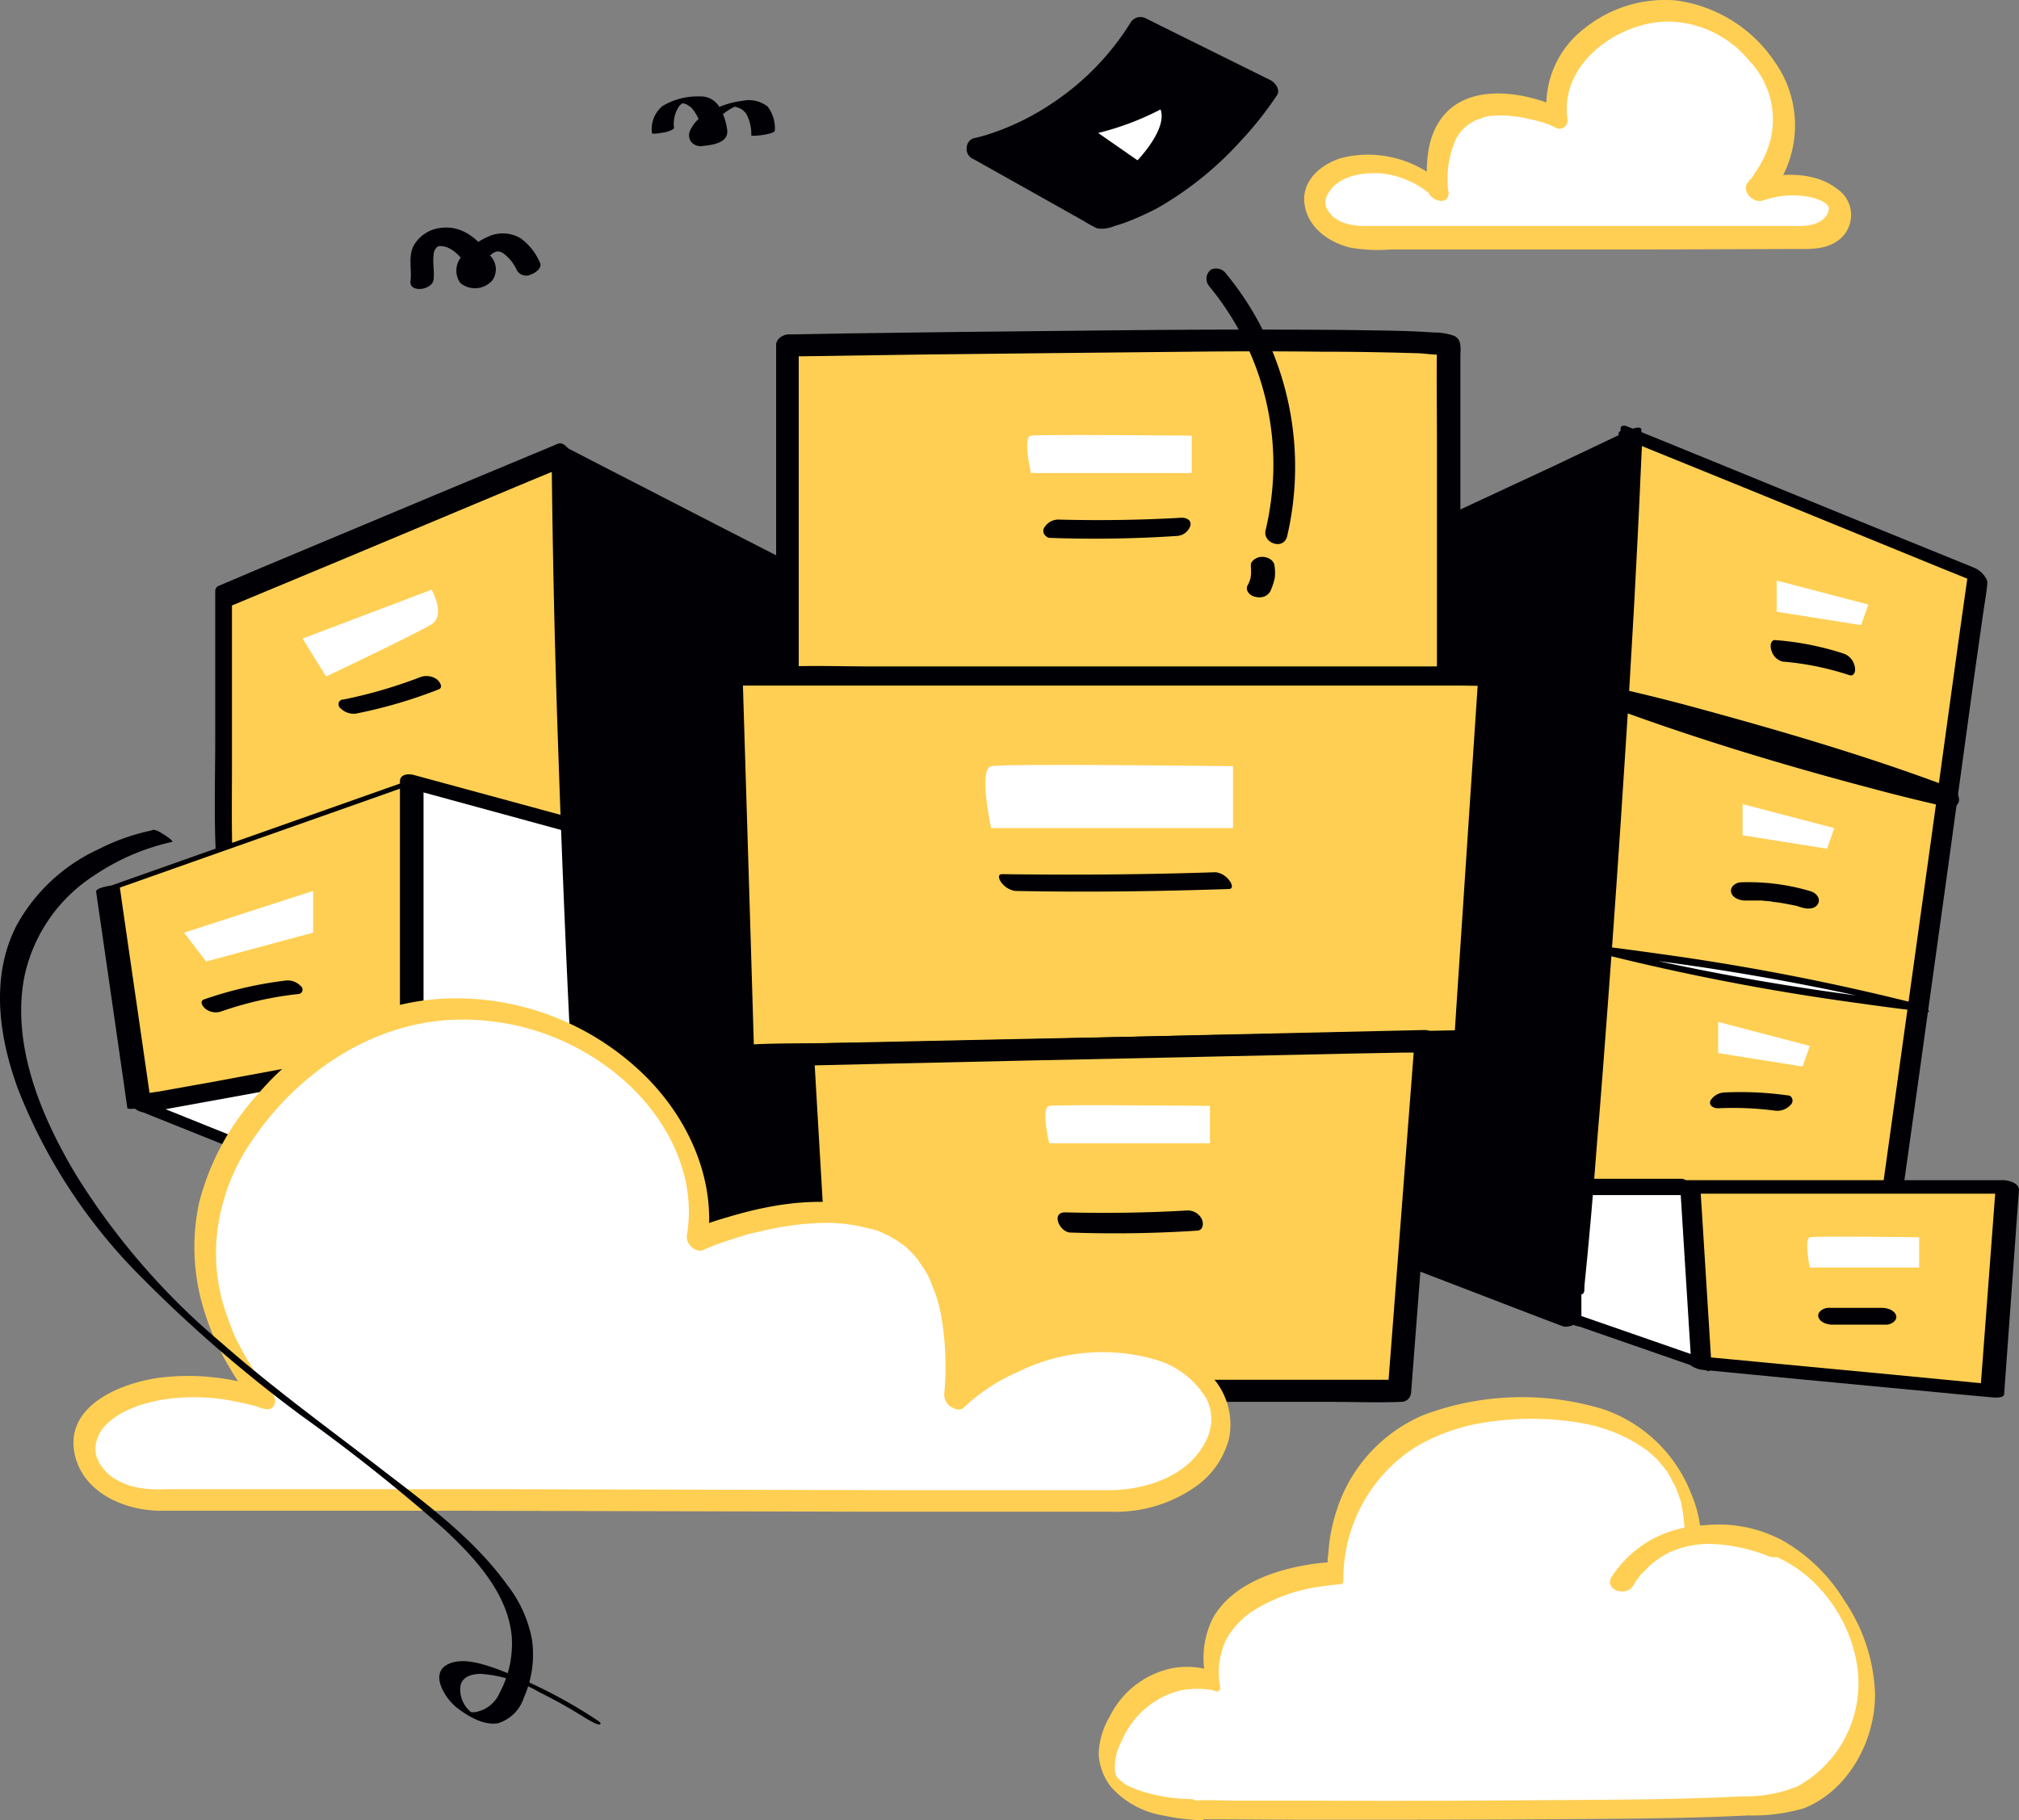
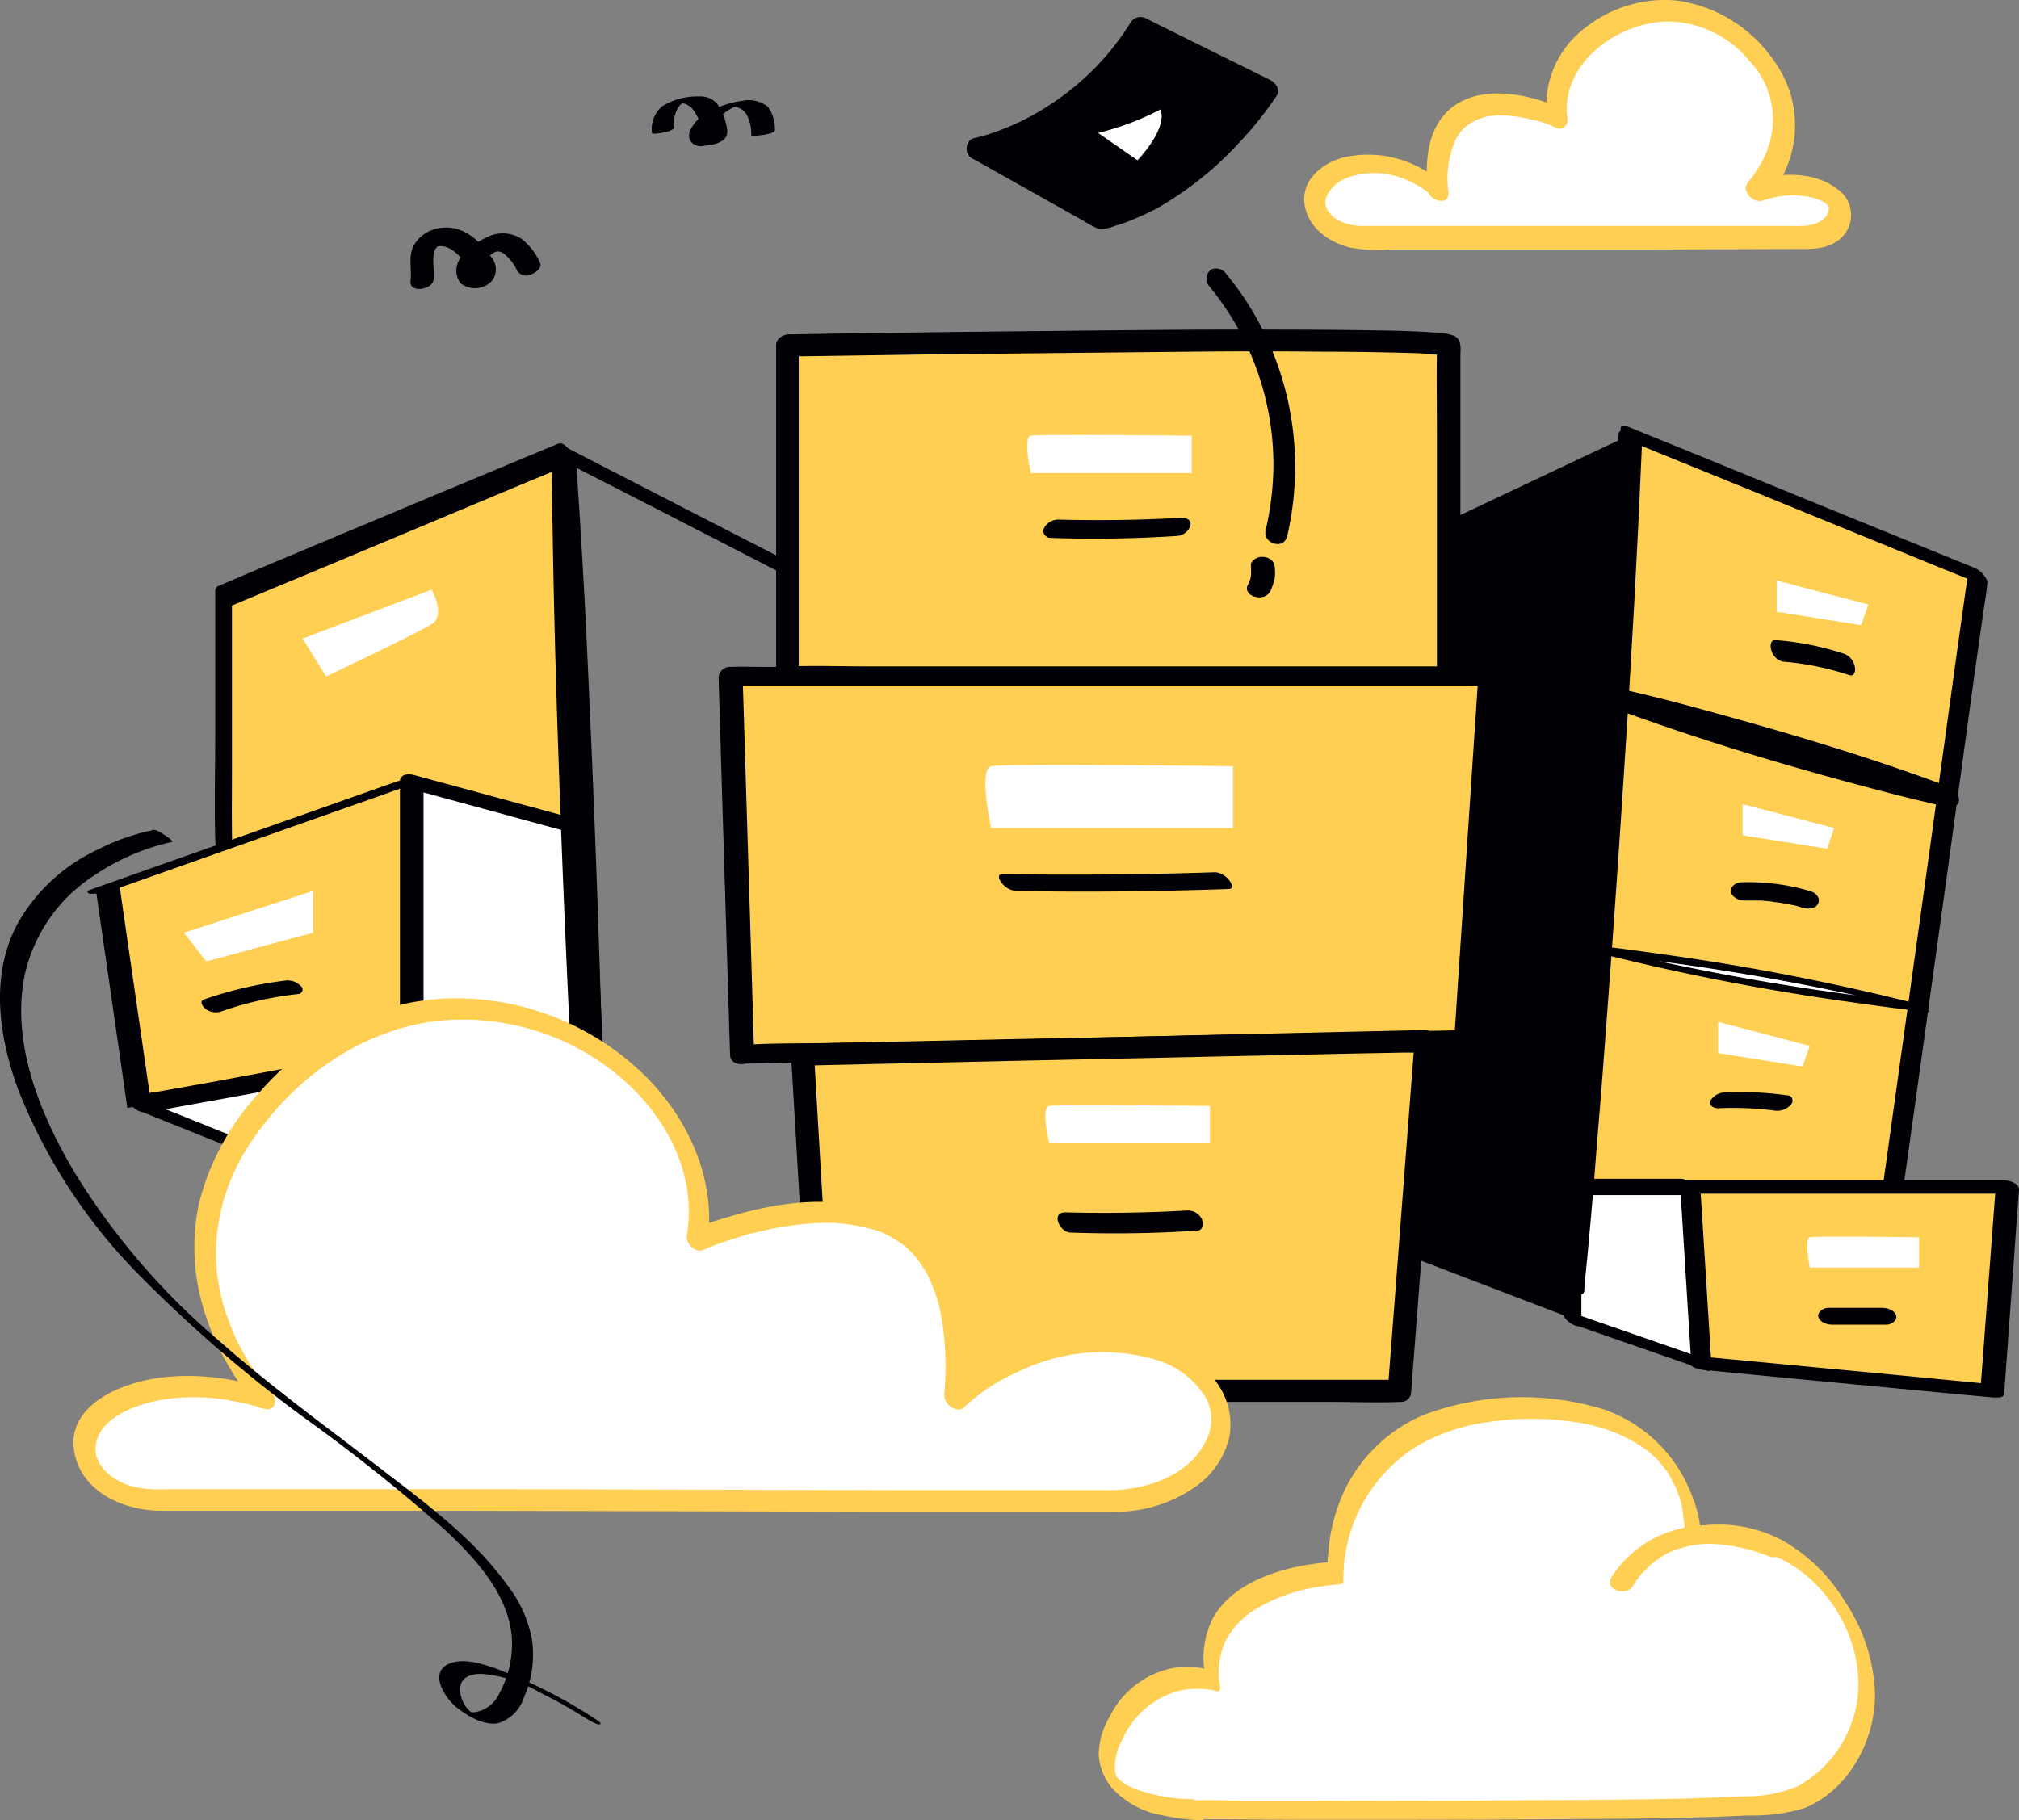
<svg xmlns="http://www.w3.org/2000/svg" id="Data_Cloud_2" data-name="Data Cloud 2" width="180" height="162.309" viewBox="0 0 180 162.309">
  <rect x="0" y="0" width="180" height="162.309" fill="#808080" stroke="none" />
  <g id="data" transform="translate(8.579 29.392)">
    <path id="패스_337" data-name="패스 337" d="M97.531,131.3,67.2,144.006v21.518l1.455,40.384,32.47,2.011Z" transform="translate(-55.863 -120.22)" fill="#ffcf53" />
    <path id="패스_338" data-name="패스 338" d="M95.994,129.145l-10.267,4.278-16.342,6.845-3.722,1.583a.545.545,0,0,0-.214.471v12.791c0,3.08-.086,6.16,0,9.24l.428,11.722.642,17.583c.128,3.465.214,6.93.385,10.4v.171a1.428,1.428,0,0,0,1.112,1.412l11.037.684,17.411,1.07,3.979.257c.257,0,.385-.342.385-.513l-.086-2.053-.257-5.561L100.1,191.3,99.63,181.25l-.513-10.994L98.6,159.133l-.471-10.353-.428-8.77-.3-6.331c-.043-.984-.086-1.968-.128-2.995v-.128a1.731,1.731,0,0,0-.77-1.326c-.385-.214-.77-.043-.727.428l.086,2.053.257,5.561.385,8.257.471,10.053.513,10.994L98,177.7l.471,10.353.385,8.77.3,6.331c0,.984.043,2.011.128,2.995v.128l.385-.513-11.037-.684-17.411-1.155-3.979-.257,1.112,1.412-.3-8.727-.6-17.369-.471-13.133c-.086-2.61-.043-5.262-.043-7.871v-14.8l-.214.471L77,139.369l16.342-6.845,3.722-1.54C97.748,130.685,96.764,128.8,95.994,129.145Z" transform="translate(-54.839 -118.963)" fill="#000005" />
-     <path id="패스_339" data-name="패스 339" d="M159.4,142.252,138.1,131.3l3.594,76.619,20.406-2.011Z" transform="translate(-96.432 -120.22)" fill="#000005" />
    <path id="패스_340" data-name="패스 340" d="M158.1,140.263l-7.187-3.679-11.465-5.9-2.652-1.369c-.257-.128-.6-.086-.6.257l.086,2.053.257,5.561.385,8.214.471,10.053.513,10.994.513,11.123.471,10.353.428,8.77.3,6.331c.043.984.086,1.968.128,2.995v.128c.043.556.684,1.5,1.326,1.454l6.888-.684,10.952-1.069,2.524-.257a.325.325,0,0,0,.257-.342l-.257-6.374-.642-15.187-.813-18.438-.684-15.829c-.128-2.567-.171-5.176-.342-7.743v-.086a1.747,1.747,0,0,0-.77-1.241c-.257-.171-.813-.385-.77.128l.257,6.374.642,15.144.9,18.481L159.9,196.3l.214,5.219.086,1.668a5.737,5.737,0,0,0,.043.856v.086l.257-.342-6.888.684-10.952,1.07-2.524.257,1.326,1.454-.086-2.053-.257-5.561-.385-8.214-.471-10.053-.513-10.994-.513-11.123-.471-10.353-.428-8.77-.3-6.331-.086-1.968a8.244,8.244,0,0,0-.043-1.027v-.128l-.6.257,7.187,3.679,11.465,5.9,2.652,1.369c.385.214.642-.043.556-.471A2.554,2.554,0,0,0,158.1,140.263Z" transform="translate(-95.345 -119.044)" fill="#000005" />
    <path id="패스_341" data-name="패스 341" d="M43.1,209.24l27.122-9.54V224l-24.342,4.492Z" transform="translate(-42.073 -159.359)" fill="#ffcf53" />
-     <path id="패스_342" data-name="패스 342" d="M42.325,208.879l9.2-3.251,14.545-5.134,3.38-1.2-1.626.171V223.81L69.1,223.3l-8.257,1.5-13.091,2.438-2.995.556.813.043-.941-6.5-1.5-10.353-.342-2.4c-.043-.257-2.139.086-2.1.471l.941,6.5,1.5,10.4.342,2.4c.043.171.77.043.813.043l8.257-1.5,13.091-2.4,2.995-.556c.171-.043,1.283-.214,1.283-.513V199.083c0-.257-1.5.128-1.626.171l-9.2,3.251-14.545,5.134-3.38,1.2c-.214.086-.642.214-.3.385S41.983,209.008,42.325,208.879Z" transform="translate(-40.698 -158.955)" fill="#000005" />
+     <path id="패스_342" data-name="패스 342" d="M42.325,208.879l9.2-3.251,14.545-5.134,3.38-1.2-1.626.171V223.81L69.1,223.3l-8.257,1.5-13.091,2.438-2.995.556.813.043-.941-6.5-1.5-10.353-.342-2.4c-.043-.257-2.139.086-2.1.471l.941,6.5,1.5,10.4.342,2.4l8.257-1.5,13.091-2.4,2.995-.556c.171-.043,1.283-.214,1.283-.513V199.083c0-.257-1.5.128-1.626.171l-9.2,3.251-14.545,5.134-3.38,1.2c-.214.086-.642.214-.3.385S41.983,209.008,42.325,208.879Z" transform="translate(-40.698 -158.955)" fill="#000005" />
    <path id="패스_343" data-name="패스 343" d="M121.6,203.807,106.5,199.7V224l16.128,2.567Z" transform="translate(-78.35 -159.359)" fill="#fff" />
    <path id="패스_344" data-name="패스 344" d="M120.3,202.238l-13.219-3.593-1.882-.513c-.471-.128-1.2-.043-1.2.556v24.342c0,.342.6.642.9.684l14.117,2.225,2.011.342c.428.086,1.241.086,1.2-.556l-.342-7.7-.556-12.235-.128-2.824c-.043-.813-2.139-1.112-2.1-.128l.342,7.7L120,222.772l.128,2.823,1.2-.556-14.117-2.225-2.011-.342.9.685V198.816l-1.2.556,13.176,3.594,1.882.513c.385.086,1.069.086,1.2-.385S120.641,202.324,120.3,202.238Z" transform="translate(-76.92 -158.431)" fill="#000005" />
    <path id="패스_345" data-name="패스 345" d="M49.6,260.992,73.942,256.5l16.128,2.567-31.957,5.348Z" transform="translate(-45.792 -191.86)" fill="#fff" />
    <path id="패스_346" data-name="패스 346" d="M49.036,260.7l8.257-1.5,13.091-2.4,2.995-.556h-.342l14.117,2.225,2.053.342-1.2-1.412-10.866,1.8L60.03,262.073l-3.936.642.556.086-7.444-2.995-1.069-.428c-.3-.128-.77-.171-.684.257s.727.856,1.07.984l8.214,3.294a1.69,1.69,0,0,0,.9.171,3.3,3.3,0,0,1,.642-.086l3.037-.513,10.567-1.754L83.3,259.805l4.15-.684a17.13,17.13,0,0,0,2.053-.342h.086c.342-.043,0-.6-.086-.685a2.042,2.042,0,0,0-1.112-.727l-7.872-1.241-5.561-.9c-.9-.128-1.8-.342-2.7-.428a6,6,0,0,0-1.754.257l-4.107.77L54.9,257.966l-4.791.856a23.121,23.121,0,0,0-2.481.471H47.5c-.428.086.171.813.257.9A1.708,1.708,0,0,0,49.036,260.7Z" transform="translate(-44.501 -190.887)" fill="#000005" />
    <path id="패스_347" data-name="패스 347" d="M60.968,228.689l9.54-2.567V222.4L59,226.122Z" transform="translate(-51.171 -172.348)" fill="#fff" />
    <path id="패스_348" data-name="패스 348" d="M85.8,167.343l-2.1-3.38L95.208,159.6s1.283,2.267,0,3.08S85.8,167.343,85.8,167.343Z" transform="translate(-65.304 -136.413)" fill="#fff" />
    <path id="패스_349" data-name="패스 349" d="M96.9,275v3.893s9.54-.342,9.54-.813V275Z" transform="translate(-72.857 -202.445)" fill="#fff" />
    <path id="패스_350" data-name="패스 350" d="M138.1,131.3q.578,8.535,1.027,17.069c.3,5.69.513,11.379.77,17.069s.428,11.379.556,17.069.257,11.379.3,17.112q-.578-8.535-1.027-17.069c-.3-5.69-.513-11.379-.77-17.069s-.428-11.379-.556-17.069S138.143,137.033,138.1,131.3Z" transform="translate(-96.432 -120.22)" fill="#fff" />
    <path id="패스_351" data-name="패스 351" d="M135.6,131.135q.9,13.219,1.455,26.481.578,13.411.941,26.78c.128,5.005.214,10.053.257,15.059l2.139.043q-.9-13.219-1.454-26.481-.578-13.411-.941-26.78c-.128-5.005-.214-10.053-.257-15.059a4.035,4.035,0,0,0-2.139-.043q.128,13.347.6,26.695.449,13.347,1.112,26.78c.257,4.962.556,9.925.9,14.845a4.036,4.036,0,0,0,2.139.043c-.043-8.9-.3-17.8-.6-26.695s-.684-17.839-1.112-26.78c-.257-4.962-.556-9.925-.9-14.845C137.739,130.921,135.6,131.007,135.6,131.135Z" transform="translate(-95.001 -120.055)" fill="#000005" />
    <path id="패스_352" data-name="패스 352" d="M312.286,137.011,332.82,127.3,327.6,206.1l-15.4-5.9Z" transform="translate(-196.052 -117.931)" fill="#000005" />
-     <path id="패스_353" data-name="패스 353" d="M311.159,136.724l6.93-3.294,11.08-5.219,2.524-1.2-.941-.086-.128,2.1-.385,5.733-.556,8.47L329,153.536l-.77,11.379-.727,11.422-.684,10.652-.6,8.984-.428,6.5c-.086,1.027-.171,2.053-.214,3.08v.128l1.711-1.155-13.476-5.219-1.925-.727.128.214V138.306c0-.813.043-1.668,0-2.481v-.086c0-.642-1.84.257-1.84.941V197.3c0,.813-.043,1.668,0,2.481v.086a.235.235,0,0,0,.128.214l13.476,5.176,1.925.727a1.584,1.584,0,0,0,1.711-1.155l.128-2.1.385-5.732.556-8.47.684-10.31.77-11.379.77-11.422.684-10.652.6-8.984.428-6.5c.086-1.027.214-2.053.214-3.08v-.128c.043-.471-.813-.128-.941-.086l-6.93,3.294-11.123,5.176-2.524,1.2c-.3.128-.984.6-.9.984S310.9,136.809,311.159,136.724Z" transform="translate(-194.882 -117.088)" fill="#000005" />
    <path id="패스_354" data-name="패스 354" d="M384.435,139.963l-9.754,70.116L348.2,206.1l5.219-78.8Z" transform="translate(-216.651 -117.931)" fill="#ffcf53" />
    <path id="패스_355" data-name="패스 355" d="M382.432,138.244l-.984,6.973-2.31,16.77-2.823,20.278-2.438,17.5-.813,5.732-.257,1.8a3.338,3.338,0,0,0-.128.941v.128l.3-.171-8.984-1.326-14.246-2.139-3.251-.513,1.369,1.412.128-2.1.385-5.732.556-8.47.685-10.31.77-11.379.77-11.422.727-10.652.6-9.027.428-6.5.128-2.011a8.338,8.338,0,0,0,.086-1.069v-.128l-.513.128,10.524,4.278,16.641,6.8,3.807,1.54c.385.171.6-.128.428-.471a2.173,2.173,0,0,0-1.112-1.027L372.379,133.8l-16.641-6.8-3.807-1.54c-.128-.043-.471-.086-.513.128l-.128,2.1-.385,5.733-.556,8.428-.684,10.31-.77,11.379-.77,11.422-.684,10.652-.6,8.984-.428,6.5c-.086,1.027-.171,2.053-.214,3.08v.128c-.043.642.813,1.326,1.369,1.412l8.984,1.326,14.246,2.139,3.251.471a.243.243,0,0,0,.3-.171h0l.984-6.973,2.353-16.77,2.823-20.278L382.9,148l.813-5.733c.128-.9.3-1.84.385-2.738V139.4C384.186,138.843,382.518,137.646,382.432,138.244Z" transform="translate(-215.505 -116.855)" fill="#000005" />
    <path id="패스_356" data-name="패스 356" d="M372.5,284.1h28.449l-1.369,18.181-26.1-2.481Z" transform="translate(-230.556 -207.652)" fill="#ffcf53" />
    <path id="패스_357" data-name="패스 357" d="M371.565,283.89h28.406l-1.412-.9-1.2,15.957-.171,2.225.9-.3-8.855-.856-13.989-1.326-3.208-.3,1.155.727-.856-13.732-.128-1.968c-.043-.684-2.139-1.112-2.053-.257l.856,13.732.128,1.968c.043.428.856.684,1.155.727l8.855.856,13.989,1.326,3.251.3c.214,0,.856.043.9-.3l1.155-15.957.171-2.225c.043-.642-.941-.9-1.412-.9H370.752c-.385,0-.813.214-.556.6A1.846,1.846,0,0,0,371.565,283.89Z" transform="translate(-229.193 -206.843)" fill="#000005" />
    <path id="패스_358" data-name="패스 358" d="M348.2,284.1h10.4l.984,15.7L348.2,295.822Z" transform="translate(-216.651 -207.652)" fill="#fff" />
    <path id="패스_359" data-name="패스 359" d="M347.954,283.816h10.4l-1.5-1.412.856,13.732.128,1.968.214-.043-9.968-3.465-1.412-.513,1.412,1.369V283.731c0-.342-.6-.813-.856-1.027-.086-.043-.727-.556-.727-.3v11.764c0,.257.428.6.556.727a3.205,3.205,0,0,0,.856.642L357.879,299l1.412.471c.086.043.214.086.214-.043l-.856-13.732-.128-1.968c0-.257-.471-.642-.642-.813s-.556-.556-.856-.556h-10.4c-.3,0,.3.684.385.727C347.1,283.26,347.569,283.816,347.954,283.816Z" transform="translate(-215.678 -206.641)" fill="#000005" />
    <path id="패스_360" data-name="패스 360" d="M353.3,234.7c2.438.257,4.834.556,7.23.941s4.791.77,7.187,1.2,4.791.856,7.144,1.369,4.749,1.027,7.1,1.626c-2.438-.257-4.834-.556-7.23-.941s-4.791-.77-7.187-1.2-4.791-.9-7.144-1.369S355.653,235.3,353.3,234.7Z" transform="translate(-219.569 -179.386)" fill="#fff" />
    <path id="패스_361" data-name="패스 361" d="M352.822,234.493a216.167,216.167,0,0,1,22.2,3.594c2.139.428,4.235.9,6.331,1.455l-1.454-.856a216.148,216.148,0,0,1-22.2-3.594c-2.139-.428-4.235-.9-6.331-1.454-.342-.086-.385,0-.086.214a5.549,5.549,0,0,0,1.369.6,210.116,210.116,0,0,0,22.459,4.321c2.139.3,4.278.6,6.417.813.385.043-.043-.257-.171-.3a4.324,4.324,0,0,0-1.283-.556,210.119,210.119,0,0,0-22.459-4.321c-2.139-.3-4.278-.6-6.417-.813-.428-.043.171.3.257.342A3.435,3.435,0,0,0,352.822,234.493Z" transform="translate(-218.278 -178.751)" fill="#000005" />
    <path id="패스_362" data-name="패스 362" d="M356.8,182.1c2.524.556,5.048,1.2,7.572,1.882s5.005,1.369,7.486,2.1,4.963,1.5,7.444,2.31,4.92,1.626,7.358,2.567c-2.524-.556-5.048-1.2-7.572-1.882s-5.005-1.369-7.487-2.1-4.962-1.5-7.444-2.31S359.238,183,356.8,182.1Z" transform="translate(-221.572 -149.288)" fill="#fff" />
    <path id="패스_363" data-name="패스 363" d="M355.4,181.717c7.871,1.754,15.615,4.021,23.272,6.545q3.273,1.091,6.545,2.31l.171-1.8c-7.872-1.754-15.615-4.021-23.272-6.545q-3.273-1.091-6.545-2.31a.8.8,0,0,0-1.027.428.257.257,0,0,0-.043.171,1.232,1.232,0,0,0,.9,1.2c7.529,2.781,15.315,5.134,23.1,7.187,2.225.6,4.492,1.155,6.759,1.668.471.086,1.027-.043,1.069-.6a1.232,1.232,0,0,0-.9-1.2c-7.529-2.823-15.315-5.091-23.058-7.187-2.225-.6-4.492-1.155-6.759-1.668C354.2,179.578,354.243,181.46,355.4,181.717Z" transform="translate(-220.256 -148.006)" fill="#000005" />
    <path id="패스_364" data-name="패스 364" d="M383.8,207.081V204.3l8.171,2.139-.642,1.84Z" transform="translate(-237.021 -161.991)" fill="#fff" />
    <path id="패스_365" data-name="패스 365" d="M390.9,160.481V157.7l8.171,2.139-.642,1.84Z" transform="translate(-241.084 -135.326)" fill="#fff" />
    <path id="패스_366" data-name="패스 366" d="M378.7,252.481V249.7l8.171,2.139-.642,1.84Z" transform="translate(-234.103 -187.969)" fill="#fff" />
    <path id="패스_367" data-name="패스 367" d="M397.495,297.219s-.513-2.567,0-2.7,9.754,0,9.754,0v2.7Z" transform="translate(-244.727 -213.584)" fill="#fff" />
    <path id="패스_368" data-name="패스 368" d="M353.476,127.3c-.128,3.166-.3,6.374-.428,9.54l-.513,9.54c-.385,6.374-.813,12.706-1.2,19.08-.471,6.374-.9,12.706-1.412,19.08l-.77,9.54c-.3,3.166-.556,6.331-.856,9.5.128-3.208.3-6.374.428-9.54l.513-9.583c.385-6.374.813-12.706,1.2-19.08.471-6.374.9-12.706,1.412-19.08l.77-9.54C352.877,133.674,353.177,130.509,353.476,127.3Z" transform="translate(-216.708 -117.931)" fill="#fff" />
    <path id="패스_369" data-name="패스 369" d="M351.019,126.639q-.257,6.8-.642,13.6c-.214,4.021-.428,8.043-.685,12.064-.471,7.4-.984,14.845-1.5,22.246-.342,4.492-.684,8.984-1.027,13.433-.342,4.064-.684,8.128-1.069,12.149-.086.9-.171,1.84-.257,2.738l2.1.385q.257-6.8.642-13.6c.214-4.021.428-8.043.684-12.064.471-7.4.984-14.845,1.5-22.246.342-4.492.684-8.984,1.027-13.433.342-4.064.684-8.128,1.069-12.149.086-.9.171-1.84.257-2.738.043-.471-2.053-.813-2.1-.385-.471,4.492-.856,8.984-1.2,13.518-.342,4.021-.642,8.043-.941,12.064-.556,7.4-1.069,14.845-1.54,22.246-.3,4.492-.556,8.984-.813,13.476-.214,4.064-.428,8.128-.6,12.192-.043.9-.086,1.84-.128,2.781,0,.471,2.053.813,2.1.385.471-4.492.856-9.027,1.2-13.561.342-4.021.642-8.043.941-12.064.556-7.4,1.069-14.845,1.54-22.246.3-4.492.556-8.984.813-13.476.214-4.064.428-8.128.6-12.192.043-.9.086-1.84.128-2.738C353.115,126.511,351.019,126.254,351.019,126.639Z" transform="translate(-215.278 -117.441)" fill="#000005" />
    <path id="패스_370" data-name="패스 370" d="M184.7,137.64V108.164s58.951-1.07,58.951,0V137.64Z" transform="translate(-123.096 -106.71)" fill="#ffcf53" />
    <path id="패스_371" data-name="패스 371" d="M184.353,136.33V106.855l-1.112.941,3.294-.043,8.556-.128,11.636-.128,12.663-.128c3.85-.043,7.658-.043,11.508,0,2.781,0,5.519.043,8.3.128.428,0,.9.043,1.326.086l.513.043h.214a2.167,2.167,0,0,0,.556.086c.128,0-.3-.128-.171-.043a1,1,0,0,1-.3-.3c-.086-.171-.086-.642-.086-.3-.043,2.61,0,5.176,0,7.786v21.518l1.112-.941H190.642c-2.4,0-4.749-.086-7.144,0h-.086a1.108,1.108,0,0,0-1.112.941.888.888,0,0,0,.941.9H235c2.353,0,4.749.086,7.144,0h.086c.471,0,1.112-.385,1.112-.941V107.838c0-.684.171-1.54-.556-1.882a5.352,5.352,0,0,0-1.84-.3c-2.31-.171-4.663-.171-7.016-.214-3.636-.043-7.273-.043-10.866-.043-4.235,0-8.47.043-12.663.086l-12.235.128-9.625.128-4.877.086h-.214c-.471,0-1.112.385-1.112.941v29.475C182.257,137.57,184.353,137.485,184.353,136.33Z" transform="translate(-121.723 -105.4)" fill="#000005" />
    <path id="패스_372" data-name="패스 372" d="M173.97,211.411,172.9,177.7h67.721l-2.139,32.384Z" transform="translate(-116.344 -146.77)" fill="#ffcf53" />
    <path id="패스_373" data-name="패스 373" d="M173.566,210.155l-.342-11.422-.556-18.181-.128-4.15-.984.941h64.983c.856,0,1.754.043,2.61,0h.128l-1.155-.727-.727,10.952-1.155,17.454L235.982,209l.984-.941-6.417.128-15.444.3-18.652.385-16.085.342c-2.61.043-5.219,0-7.829.171h-.128a1.018,1.018,0,0,0-.984.941c.043.556.684.727,1.155.727l6.417-.128,15.444-.3,18.652-.385,16.085-.342c2.61-.043,5.219,0,7.829-.171h.128a1.018,1.018,0,0,0,.984-.941l.727-10.952L240,180.38l.257-3.979c.043-.556-.77-.727-1.155-.727H174.122c-.856,0-1.754-.043-2.61,0h-.128a1.018,1.018,0,0,0-.984.941L170.742,188l.556,18.181.128,4.15C171.512,211.481,173.608,211.267,173.566,210.155Z" transform="translate(-114.914 -145.6)" fill="#000005" />
    <path id="패스_374" data-name="패스 374" d="M189.654,284.829,187.9,254.841l55.528-1.241-2.353,31.229Z" transform="translate(-124.927 -190.2)" fill="#ffcf53" />
    <path id="패스_375" data-name="패스 375" d="M189.307,283.528l-.6-10.182-.941-16.085-.214-3.722-.813,1.027,5.561-.128,13.3-.3,16-.342,13.861-.3,4.577-.086c.727,0,1.455,0,2.182-.043h.086l-1.2-1.2-.813,10.567-1.283,16.77-.3,3.85.856-.77H194.441c-2.053,0-4.15-.086-6.2,0h-.086a.858.858,0,0,0-.856.856v.171a1.2,1.2,0,0,0,1.2.941h45.133c2.053,0,4.15.086,6.2,0h.086a.875.875,0,0,0,.856-.77l.813-10.567,1.283-16.77.3-3.85a1.187,1.187,0,0,0-1.155-1.2h-.043l-5.561.128-13.3.3-16.042.385-13.861.3c-2.225.043-4.492,0-6.759.171h-.086a.907.907,0,0,0-.856.941v.128l.6,10.182.941,16.085.214,3.722C187.382,284.811,189.393,284.854,189.307,283.528Z" transform="translate(-123.554 -188.941)" fill="#000005" />
    <path id="패스_376" data-name="패스 376" d="M238.842,270.461s-.77-3.208,0-3.337,14.331,0,14.331,0v3.337Z" transform="translate(-153.881 -197.906)" fill="#fff" />
    <path id="패스_377" data-name="패스 377" d="M226.513,201.766s-1.155-5.262,0-5.519,21.561,0,21.561,0v5.519Z" transform="translate(-146.728 -157.318)" fill="#fff" />
    <path id="패스_378" data-name="패스 378" d="M235.042,130.761s-.77-3.208,0-3.337,14.331,0,14.331,0v3.337Z" transform="translate(-151.706 -117.969)" fill="#fff" />
    <path id="패스_379" data-name="패스 379" d="M242.182,290.968a111.363,111.363,0,0,0,11.337-.171c.513-.043.556-.642.385-1.027a1.4,1.4,0,0,0-1.283-.77c-3.636.214-7.273.257-10.866.171-1.326-.043-.556,1.754.428,1.8Z" transform="translate(-155.338 -210.456)" fill="#000005" />
    <path id="패스_380" data-name="패스 380" d="M230.273,220.168c6.331.128,12.663.043,19.037-.171.471,0,.257-.513.086-.727a1.837,1.837,0,0,0-1.241-.77c-6.331.214-12.663.257-19.037.171-.471,0-.257.513-.086.727A1.9,1.9,0,0,0,230.273,220.168Z" transform="translate(-148.349 -170.116)" fill="#000005" />
    <path id="패스_381" data-name="패스 381" d="M238.637,146.4a111.194,111.194,0,0,0,11.337-.171,1.344,1.344,0,0,0,1.2-.9c.128-.513-.342-.727-.77-.727-3.636.214-7.23.257-10.866.171a1.468,1.468,0,0,0-1.369.684.571.571,0,0,0,.171.813.388.388,0,0,0,.3.128Z" transform="translate(-153.632 -127.83)" fill="#000005" />
    <path id="패스_382" data-name="패스 382" d="M390.747,172.025a25.386,25.386,0,0,1,5.9,1.2c.471.171.6-.385.513-.727a1.555,1.555,0,0,0-.9-1.155,25.672,25.672,0,0,0-6.246-1.241c-.171,0-.3.171-.342.342a1.269,1.269,0,0,0,.086.684,1.393,1.393,0,0,0,.984.9Z" transform="translate(-240.375 -142.421)" fill="#000005" />
    <path id="패스_383" data-name="패스 383" d="M382.629,222.206h1.5l.385.043a3.745,3.745,0,0,1,.684.086c.471.043.9.128,1.369.214l.642.128c.214.043-.086-.043.128.043l.428.128c.471.128,1.112.128,1.369-.342s-.128-.941-.6-1.112a19.3,19.3,0,0,0-6.246-.813c-.428,0-.984.342-.9.856s.77.77,1.241.77Z" transform="translate(-235.636 -171.298)" fill="#000005" />
    <path id="패스_384" data-name="패스 384" d="M377.736,265.769a28.81,28.81,0,0,1,5.091.214,1.627,1.627,0,0,0,1.412-.556.52.52,0,0,0,0-.685.486.486,0,0,0-.342-.128,30.286,30.286,0,0,0-5.561-.257,1.548,1.548,0,0,0-1.283.727C376.88,265.555,377.351,265.769,377.736,265.769Z" transform="translate(-233.139 -196.337)" fill="#000005" />
    <path id="패스_385" data-name="패스 385" d="M400.817,310.8h4.834c.385,0,.984-.342.856-.813s-.77-.684-1.241-.684h-4.834c-.385,0-.984.342-.856.813s.77.685,1.241.685Z" transform="translate(-246.039 -222.072)" fill="#000005" />
    <path id="패스_386" data-name="패스 386" d="M99.61,291.24H106.2c.428,0,.257-.428.086-.684-.214-.3-.77-.856-1.2-.856H98.541c-.428,0-.257.428-.086.685C98.669,290.684,99.183,291.24,99.61,291.24Z" transform="translate(-73.642 -210.857)" fill="#000005" />
    <path id="패스_387" data-name="패스 387" d="M64.427,243.809a30.746,30.746,0,0,1,6.8-1.54.4.4,0,0,0,.257-.727,1.607,1.607,0,0,0-1.412-.471,35.034,35.034,0,0,0-7.187,1.668c-.471.171-.128.642.128.856a1.511,1.511,0,0,0,1.412.214Z" transform="translate(-53.261 -183.019)" fill="#000005" />
-     <path id="패스_388" data-name="패스 388" d="M92.826,180.935A42.974,42.974,0,0,0,100.1,178.8c.471-.171.128-.684-.128-.9a1.615,1.615,0,0,0-1.455-.214,42.39,42.39,0,0,1-6.888,2.011.4.4,0,0,0-.428.428.449.449,0,0,0,.214.385,1.625,1.625,0,0,0,1.412.428Z" transform="translate(-69.595 -146.711)" fill="#000005" />
  </g>
  <g id="cloud" transform="translate(6.536 0)">
    <path id="패스_389" data-name="패스 389" d="M259.379,365.889s47.614.342,52.405-.642,10.438-8.47,5.134-17.24-13.347-6.2-13.347-6.2.685-12.278-15.914-11.636S271.7,344.841,271.7,344.841s-12.492.471-10.952,9.583c0,0-5.818-1.925-8.9,4.791S259.379,365.889,259.379,365.889Z" transform="translate(-159.156 -204.607)" fill="#fff" />
    <path id="패스_390" data-name="패스 390" d="M258.883,365.553c3.294,0,6.588.043,9.882.043,6.888,0,13.732,0,20.62-.043,6.032-.043,12.107-.043,18.139-.342a16.142,16.142,0,0,0,4.962-.642c3.979-1.583,6.374-6.075,6.331-10.224a15.733,15.733,0,0,0-2.738-8.3,15.357,15.357,0,0,0-5.347-5.262A11.951,11.951,0,0,0,302.6,339.5c-.171.043-.385.086-.556.128l1.283,1.54a11.347,11.347,0,0,0-.941-4.749,12.9,12.9,0,0,0-7.7-7.4,24.969,24.969,0,0,0-16.085.471,13.75,13.75,0,0,0-7.444,7.572,16.268,16.268,0,0,0-.984,3.765l-.128,1.283a2.076,2.076,0,0,0,0,.727v.086l.257-.3a20.813,20.813,0,0,0-4.278.727c-2.4.684-4.877,1.925-6.2,4.192a7.893,7.893,0,0,0-.727,5.134l.385-.428a7.14,7.14,0,0,0-3.294-.171,8,8,0,0,0-5.6,4.321,6.9,6.9,0,0,0-.984,3.337,5.1,5.1,0,0,0,1.155,2.995,7.957,7.957,0,0,0,4.577,2.481,19.178,19.178,0,0,0,3.465.428c.642,0-.214-1.882-.9-1.882a15.644,15.644,0,0,1-2.438-.214,16.662,16.662,0,0,1-2.1-.513,11.133,11.133,0,0,1-1.07-.428,1.876,1.876,0,0,1-.385-.214l-.214-.171c-.043-.043-.257-.214-.128-.086l-.171-.171-.128-.128c.086.086-.086-.086-.086-.128-.086-.128.086.171-.043-.086h0l-.043-.128s.043.171.043.086a.608.608,0,0,0-.086-.257c.043.171,0-.128,0-.171a4.879,4.879,0,0,1,.642-2.652,7.705,7.705,0,0,1,5.091-4.406,7.6,7.6,0,0,1,2.4-.128l.428.043h.043l.128.043.257.086c.342.086.428-.171.385-.428a6.74,6.74,0,0,1,.556-4.192,7.259,7.259,0,0,1,2.481-2.61,15.332,15.332,0,0,1,6.2-2.139c.513-.086.984-.128,1.5-.171a.286.286,0,0,0,.257-.3,13.922,13.922,0,0,1,6.374-11.893,17.121,17.121,0,0,1,6.5-2.267,26.111,26.111,0,0,1,8.556.128,13.948,13.948,0,0,1,5.519,2.31c.3.214.556.471.813.684l.214.214.086.086c.128.171.257.3.385.471s.214.257.3.385c-.171-.214,0,0,.043.043a1.332,1.332,0,0,1,.171.257c.043.086.171.3.257.428.128.214-.086-.128,0,.043l.128.257c.086.128.128.257.214.385s.214.556.128.257c.086.3.214.556.3.856l.128.385.043.214c0-.043-.043-.128,0,.043.043.257.086.471.128.727l.128,1.155v.556c-.043.556.642,1.754,1.283,1.54.128-.043-.171.043,0,0l.385-.086a6.6,6.6,0,0,1,1.283-.171,10.906,10.906,0,0,1,4.064.428c4.449,1.326,7.743,5.69,8.385,10.224a10.489,10.489,0,0,1-5.3,10.652,12.1,12.1,0,0,1-4.92.9c-5.733.3-11.465.3-17.155.342-6.8.043-13.647.086-20.449.043h-7.572c-1.241,0-2.524-.086-3.765,0H257.9C257.3,363.671,258.2,365.553,258.883,365.553Z" transform="translate(-158.189 -203.33)" fill="#ffcf53" />
    <path id="패스_391" data-name="패스 391" d="M358.8,360.873s3.551-6.888,13.6-3.037" transform="translate(-220.673 -219.783)" fill="#fff" />
    <path id="패스_392" data-name="패스 392" d="M358.239,359.987c.128-.214.257-.428.385-.6a1.3,1.3,0,0,0,.214-.3c-.171.214.086-.128.171-.171l.77-.77.214-.171c.043-.043.257-.214.086-.086.171-.128.385-.257.556-.385s.385-.214.556-.342l.342-.171c.043,0,.171-.086,0,0,.086-.043.171-.043.214-.086a8.686,8.686,0,0,1,3.294-.642,15.291,15.291,0,0,1,5.3,1.112,1.2,1.2,0,0,0,1.412-.428.753.753,0,0,0-.3-1.027c-.043-.043-.128-.043-.171-.086-3.08-1.155-6.545-1.754-9.711-.684a9.869,9.869,0,0,0-4.706,3.294,6.118,6.118,0,0,0-.6.856c-.556,1.155,1.455,1.668,1.968.684Z" transform="translate(-219.171 -218.598)" fill="#ffcf53" />
    <path id="패스_393" data-name="패스 393" d="M305.574,55.135a8.994,8.994,0,0,0-7.7-2.139,4.533,4.533,0,0,0-2.524,1.412c-1.925,2.139.3,5.005,3.807,4.962l39.315-.043c2.866,0,4.107-2.7,1.8-3.936-2.7-1.5-6.246-.257-6.246-.257s6.16-6.5-1.112-13.219-17.839-.257-16.727,6.716C316.183,48.632,304.633,43.456,305.574,55.135Z" transform="translate(-183.96 -38.064)" fill="#fff" />
    <path id="패스_394" data-name="패스 394" d="M304.908,53.211a9.831,9.831,0,0,0-8.941-2.481c-1.882.471-3.807,2.011-3.508,4.15s2.182,3.422,4.064,3.893a14.283,14.283,0,0,0,3.594.171H322.79l13.347-.043c1.412,0,2.824.086,4.021-.856a2.81,2.81,0,0,0-.257-4.535c-1.711-1.326-4.192-1.412-6.2-1.027a12.8,12.8,0,0,0-1.369.342l1.283,1.668a9.779,9.779,0,0,0,.77-12.278,12.606,12.606,0,0,0-8.77-5.476,11.42,11.42,0,0,0-8.128,2.438,8.647,8.647,0,0,0-3.422,7.829l1.069-.727c-3.337-1.5-8.513-2.267-10.738,1.369-1.07,1.711-1.112,3.936-.984,5.9.086,1.027,1.968,1.626,1.882.3a8.739,8.739,0,0,1,.642-4.706,3.736,3.736,0,0,1,2.225-1.882c.043,0,.428-.128.214-.086.128-.043.214-.043.342-.086a4.714,4.714,0,0,1,.77-.086,5.148,5.148,0,0,1,.813,0h.214l.428.043a9.138,9.138,0,0,1,1.5.257c.214.043.428.086.6.128l.171.043c.214.043-.214-.086,0,0l.3.086a7.1,7.1,0,0,1,1.326.513.683.683,0,0,0,.984-.3.772.772,0,0,0,.086-.428c-.727-4.962,4.449-8.642,8.855-8.727a9.5,9.5,0,0,1,7.358,3.508,7.559,7.559,0,0,1,1.84,7.187,8.837,8.837,0,0,1-1.241,2.652c-.086.171-.214.3-.3.471.128-.171-.086.128-.128.171a2.171,2.171,0,0,0-.257.3c-.727.77.428,1.968,1.283,1.668a10.712,10.712,0,0,1,1.112-.3,7.648,7.648,0,0,1,2.61-.086,4.658,4.658,0,0,1,1.326.342,2.3,2.3,0,0,1,.556.3l.171.171a.466.466,0,0,1,.086.471,1.177,1.177,0,0,1-.342.642c-.856.856-2.139.727-3.251.727H297.806a5.146,5.146,0,0,1-1.626-.214,2.978,2.978,0,0,1-.984-.471,1.153,1.153,0,0,1-.342-.3c-.086-.086-.171-.214-.257-.3a1.5,1.5,0,0,1-.257-.6,1.365,1.365,0,0,1,.171-.9c.856-1.711,3.251-2.053,4.962-1.882a8.232,8.232,0,0,1,3.936,1.626l.214.171h0a.591.591,0,0,0,.171.128c.342.342.941.6,1.326.214S305.25,53.51,304.908,53.211Z" transform="translate(-182.695 -36.696)" fill="#ffcf53" />
    <path id="패스_395" data-name="패스 395" d="M116.162,281.795s6.888-6.759,16.684-4.663a10.139,10.139,0,0,1,5.476,3.037c4.15,4.62-.684,10.78-8.171,10.78L45.1,290.821c-6.16,0-8.9-5.818-3.936-8.556,5.861-3.208,13.476-.471,13.476-.471s-13.262-14.075,2.4-28.577,38.587-.6,36.192,14.5C93.146,267.72,118.215,256.512,116.162,281.795Z" transform="translate(-37.457 -157.089)" fill="#fff" />
    <path id="패스_396" data-name="패스 396" d="M115.355,281.238a16.587,16.587,0,0,1,4.834-3.166,16.978,16.978,0,0,1,12.363-1.027,7.8,7.8,0,0,1,4.406,3.465,4.228,4.228,0,0,1,.428,1.925,4.613,4.613,0,0,1-.642,2.1c-1.626,2.952-5.348,4.107-8.513,4.107H110.393l-16.77-.043-18.053-.043H44.127a10.861,10.861,0,0,1-2.353-.128,5.925,5.925,0,0,1-2.353-.941l-.171-.128s-.3-.214-.128-.086l-.385-.385a5.045,5.045,0,0,1-.556-.77c.086.128-.086-.257-.128-.3s-.043-.171-.086-.214c-.043-.171.043.214,0-.086a2.127,2.127,0,0,1-.043-.9,3.23,3.23,0,0,1,.856-1.754c1.455-1.5,3.807-2.139,5.818-2.4a18.559,18.559,0,0,1,5.946.3c.6.128,1.2.257,1.8.428l.086.043.214.086.214.043c1.027.342,1.369-.77.727-1.454-.128-.171-.3-.342-.428-.513-.086-.086-.128-.171-.214-.257L52.9,279.1l-.086-.086c-.214-.257-.385-.556-.6-.813a18.507,18.507,0,0,1-1.326-2.182c-.128-.214-.214-.428-.342-.642,0-.043-.086-.171,0,0l-.086-.171a1.52,1.52,0,0,1-.171-.385c-.214-.513-.428-1.027-.6-1.54a16.488,16.488,0,0,1-.984-7.187,18.117,18.117,0,0,1,3.251-8.77c3.85-5.647,9.968-9.925,16.855-10.567a21.751,21.751,0,0,1,15.4,4.663c3.765,2.995,6.674,7.572,6.588,12.62a13.99,13.99,0,0,1-.171,1.882c-.128.727.77,1.626,1.5,1.283a19.835,19.835,0,0,1,2.4-.9c.385-.128.813-.257,1.2-.385l.6-.171.214-.043.428-.086a25.178,25.178,0,0,1,3.123-.6,22.42,22.42,0,0,1,3.38-.214h.257l.428.043a5.8,5.8,0,0,1,.856.086,12.122,12.122,0,0,1,1.711.342l.214.043c-.257-.086,0,0,.043,0l.342.086a5.1,5.1,0,0,1,.856.342c.257.128.471.214.684.342-.257-.128.128.086.214.128.128.086.3.171.428.257.214.171.428.3.642.471.043.043.257.214,0,0l.171.171.385.385a7.435,7.435,0,0,1,.556.642c.043.043.214.257,0,0l.128.214c.086.128.214.3.3.428a7.317,7.317,0,0,1,.556.984c.128.257-.086-.214.043.086a2.954,2.954,0,0,1,.128.342c.086.171.128.342.214.513a12.556,12.556,0,0,1,.684,2.481,26.243,26.243,0,0,1,.257,6.845,1.3,1.3,0,0,0,.813,1.283c.385.171,1.027.043,1.069-.471.3-3.936.171-8.085-1.668-11.679a11.037,11.037,0,0,0-5.9-5.3c-4.406-1.668-9.412-.856-13.775.471a27.762,27.762,0,0,0-3.166,1.112l1.5,1.283c.856-5.6-1.583-11.123-5.561-15.059a24.084,24.084,0,0,0-16.214-6.888,21.889,21.889,0,0,0-9.2,1.754,25.616,25.616,0,0,0-9.069,6.759,22.726,22.726,0,0,0-5.262,9.711,18.882,18.882,0,0,0,.128,8.47,22.86,22.86,0,0,0,2.652,6.331,17.587,17.587,0,0,0,2.267,3.123l.128.128.727-1.455a21.026,21.026,0,0,0-9.2-1.027c-3.594.428-8.9,2.524-7.743,7.059.856,3.337,4.535,4.834,7.658,4.834H71.207l18.481.043,17.925.043h20.919a12.37,12.37,0,0,0,7.486-2.267,7.491,7.491,0,0,0,2.952-4.321,6.323,6.323,0,0,0-1.2-5.048c-2.995-3.979-8.428-5.005-13.133-4.364a20.74,20.74,0,0,0-9.583,4.021,16.092,16.092,0,0,0-1.326,1.069C113.088,280.468,114.585,282.008,115.355,281.238Z" transform="translate(-35.923 -155.762)" fill="#ffcf53" />
  </g>
  <g id="document" transform="translate(0 74)">
    <path id="패스_403" data-name="패스 403" d="M34.144,209.728a18.71,18.71,0,0,0-4.706,1.668,15.891,15.891,0,0,0-7.315,6.8c-2.353,4.577-1.583,9.925.128,14.588A48.917,48.917,0,0,0,33.2,249.513a123.669,123.669,0,0,0,14.331,12.406,161.534,161.534,0,0,1,12.748,10.139c2.7,2.524,5.647,5.69,5.989,9.54A9.229,9.229,0,0,1,65.2,286.6a2.9,2.9,0,0,1-2.267,1.754,2.083,2.083,0,0,1-.513-.043c.171.043-.171-.086,0,0-.128-.043.257.128.086.043a2.46,2.46,0,0,1,.3.171c-.171-.086.171.128.086.043h0l-.128-.086-.043-.043-.385-.385A2.594,2.594,0,0,1,61.694,286c.171-.856,1.07-1.07,1.84-1.07a12.057,12.057,0,0,1,5.176,1.626,45.321,45.321,0,0,1,4.192,2.353c.171.086,1.027.642,1.241.513s-.471-.471-.556-.556a45.142,45.142,0,0,0-8.727-4.406c-1.241-.428-2.909-.984-4.192-.428-1.84.813-.3,3.123.684,3.893s2.4,1.626,3.679,1.412a3.5,3.5,0,0,0,2.31-2.267,9.46,9.46,0,0,0,.727-5.219,11.293,11.293,0,0,0-2.225-4.877c-2.866-3.979-6.973-7.059-10.823-10.01-4.92-3.807-9.968-7.444-14.631-11.551a62.864,62.864,0,0,1-12.962-14.973c-3.08-5.134-5.775-11.508-4.62-17.625a14.227,14.227,0,0,1,6.289-9.112,20.134,20.134,0,0,1,6.5-2.866l.385-.086c.214-.043-.513-.513-.556-.556-.3-.171-.856-.6-1.2-.513Z" transform="translate(-20.645 -209.674)" fill="#000005" />
  </g>
  <g id="bird" transform="translate(36.595 8.597)">
    <path id="패스_404" data-name="패스 404" d="M108.246,88.775c.086-.727-.086-1.455,0-2.182a1.049,1.049,0,0,1,.257-.684c.086-.086.043-.043.171-.128-.128.043.171,0,.043,0,1.155-.086,2.011,1.027,2.652,1.925a.689.689,0,0,1,.171.3c.043.128.086.342.128.428.128.214.77-.171.77-.257s-.128-.128-.128-.214c-.171-.6.6-1.07.984-1.369s.642-.471,1.112-.214a3.837,3.837,0,0,1,1.283,1.583.956.956,0,0,0,1.241.342c.3-.086,1.027-.556.813-1.027a5.346,5.346,0,0,0-1.711-2.182,3.107,3.107,0,0,0-2.995-.128,6.345,6.345,0,0,0-2.182,1.626,1.9,1.9,0,0,0-.214,2.481,2.066,2.066,0,0,0,2.823-.214,1.71,1.71,0,0,0-.214-2.267c-1.027-1.455-2.481-2.7-4.364-2.438a3.159,3.159,0,0,0-2.438,1.626c-.471.984-.128,2.053-.257,3.123S108.117,89.716,108.246,88.775Z" transform="translate(-106.187 -72.429)" fill="#000005" />
    <path id="패스_405" data-name="패스 405" d="M158.468,59.575a2.776,2.776,0,0,1,.471-1.925,1.676,1.676,0,0,1,.428-.342l.128-.043c.257-.086.128-.086-.342.086.128.086.342.086.471.171l.385.257a4.094,4.094,0,0,1,.813,1.455l.257.9c.043.171.043.727-.171.813l1.283-.3c.3-.043-.043-.171-.128-.342a1.631,1.631,0,0,1-.128-.428,1.525,1.525,0,0,1,.342-.984,5.494,5.494,0,0,1,1.711-1.241c.086-.043.128-.043.214-.086-.6.086-.77.086-.513.128a1.819,1.819,0,0,1,.471.086,1.471,1.471,0,0,1,.77.6,3.682,3.682,0,0,1,.428,1.882c0,.128,2.1-.086,2.1-.428a3.175,3.175,0,0,0-.642-2.139,2.705,2.705,0,0,0-2.225-.513,7.76,7.76,0,0,0-3.037,1.027,3.336,3.336,0,0,0-1.668,1.668,1.016,1.016,0,0,0,.128.984,1.112,1.112,0,0,0,1.069.342c.813-.086,2.182-.257,2.139-1.326a5.266,5.266,0,0,0-.685-2.1,1.907,1.907,0,0,0-1.754-.984,6.081,6.081,0,0,0-3.337.856,2.67,2.67,0,0,0-.941,2.4c0,.171.984-.043,1.07-.043s.9-.214.9-.428Z" transform="translate(-134.976 -56.791)" fill="#000005" />
  </g>
  <g id="video" transform="translate(86.192 1.518)">
    <g id="video-2" transform="translate(0 0)">
      <path id="패스_406" data-name="패스 406" d="M224.5,53.481A24.594,24.594,0,0,0,239,42.7l11.123,5.519s-6.032,9.283-14.8,11.422Z" transform="translate(-223.483 -41.649)" fill="#000005" />
      <path id="패스_407" data-name="패스 407" d="M223.525,53.016a19.515,19.515,0,0,0,3.465-1.2,27.164,27.164,0,0,0,7.486-4.962,23.808,23.808,0,0,0,4.107-5.134l-1.369.428,9.8,4.834,1.369.684-.6-1.326c.257-.385.043-.086-.043.043-.171.214-.342.471-.513.684-.6.813-1.241,1.583-1.882,2.31a30.711,30.711,0,0,1-6.588,5.647,19.131,19.131,0,0,1-5.176,2.225l.813.043-9.5-5.347-1.326-.77a.971.971,0,1,0-.813,1.754l9.754,5.476a11.523,11.523,0,0,0,1.241.684,2.772,2.772,0,0,0,1.54-.214,11.281,11.281,0,0,0,1.283-.428,26.882,26.882,0,0,0,2.524-1.155,30.164,30.164,0,0,0,7.4-5.946,31.189,31.189,0,0,0,3.294-4.15c.3-.471-.171-1.112-.6-1.326l-9.754-4.834-1.369-.684a1.034,1.034,0,0,0-1.369.428,23.432,23.432,0,0,1-7.016,7.187,22.477,22.477,0,0,1-5.775,2.781,11.471,11.471,0,0,1-1.155.3.9.9,0,0,0-.6,1.112c0,.043.043.086.043.128A1.121,1.121,0,0,0,223.525,53.016Z" transform="translate(-222.123 -40.243)" fill="#000005" />
      <path id="패스_408" data-name="패스 408" d="M249.5,61.6l3.508,2.438s2.7-2.781,2.053-4.535A24.877,24.877,0,0,1,249.5,61.6Z" transform="translate(-237.788 -51.262)" fill="#fff" />
    </g>
    <path id="패스_409" data-name="패스 409" d="M272.3,94.191a24.994,24.994,0,0,1,5.733,16.6,26.411,26.411,0,0,1-.684,5.176c-.3,1.155,1.626,1.84,1.925.513a27.26,27.26,0,0,0-2.438-18.866,26.484,26.484,0,0,0-2.995-4.492,1.088,1.088,0,0,0-1.369-.385,1.028,1.028,0,0,0-.171,1.454Z" transform="translate(-250.706 -70.21)" fill="#000005" />
    <path id="패스_410" data-name="패스 410" d="M280.883,153.805v.086l-.043-.214a3.284,3.284,0,0,1-.043,1.112l.043-.214a2.865,2.865,0,0,1-.3.77.6.6,0,0,0,.086.6,1.014,1.014,0,0,0,.642.385,1.324,1.324,0,0,0,.813-.043,1.089,1.089,0,0,0,.513-.471,6.1,6.1,0,0,0,.385-1.155,4.072,4.072,0,0,0-.043-1.241.925.925,0,0,0-.471-.513,1.366,1.366,0,0,0-.813-.128,1.177,1.177,0,0,0-.642.342l-.128.171a1.028,1.028,0,0,0,0,.513Z" transform="translate(-255.524 -104.627)" fill="#000005" />
  </g>
</svg>